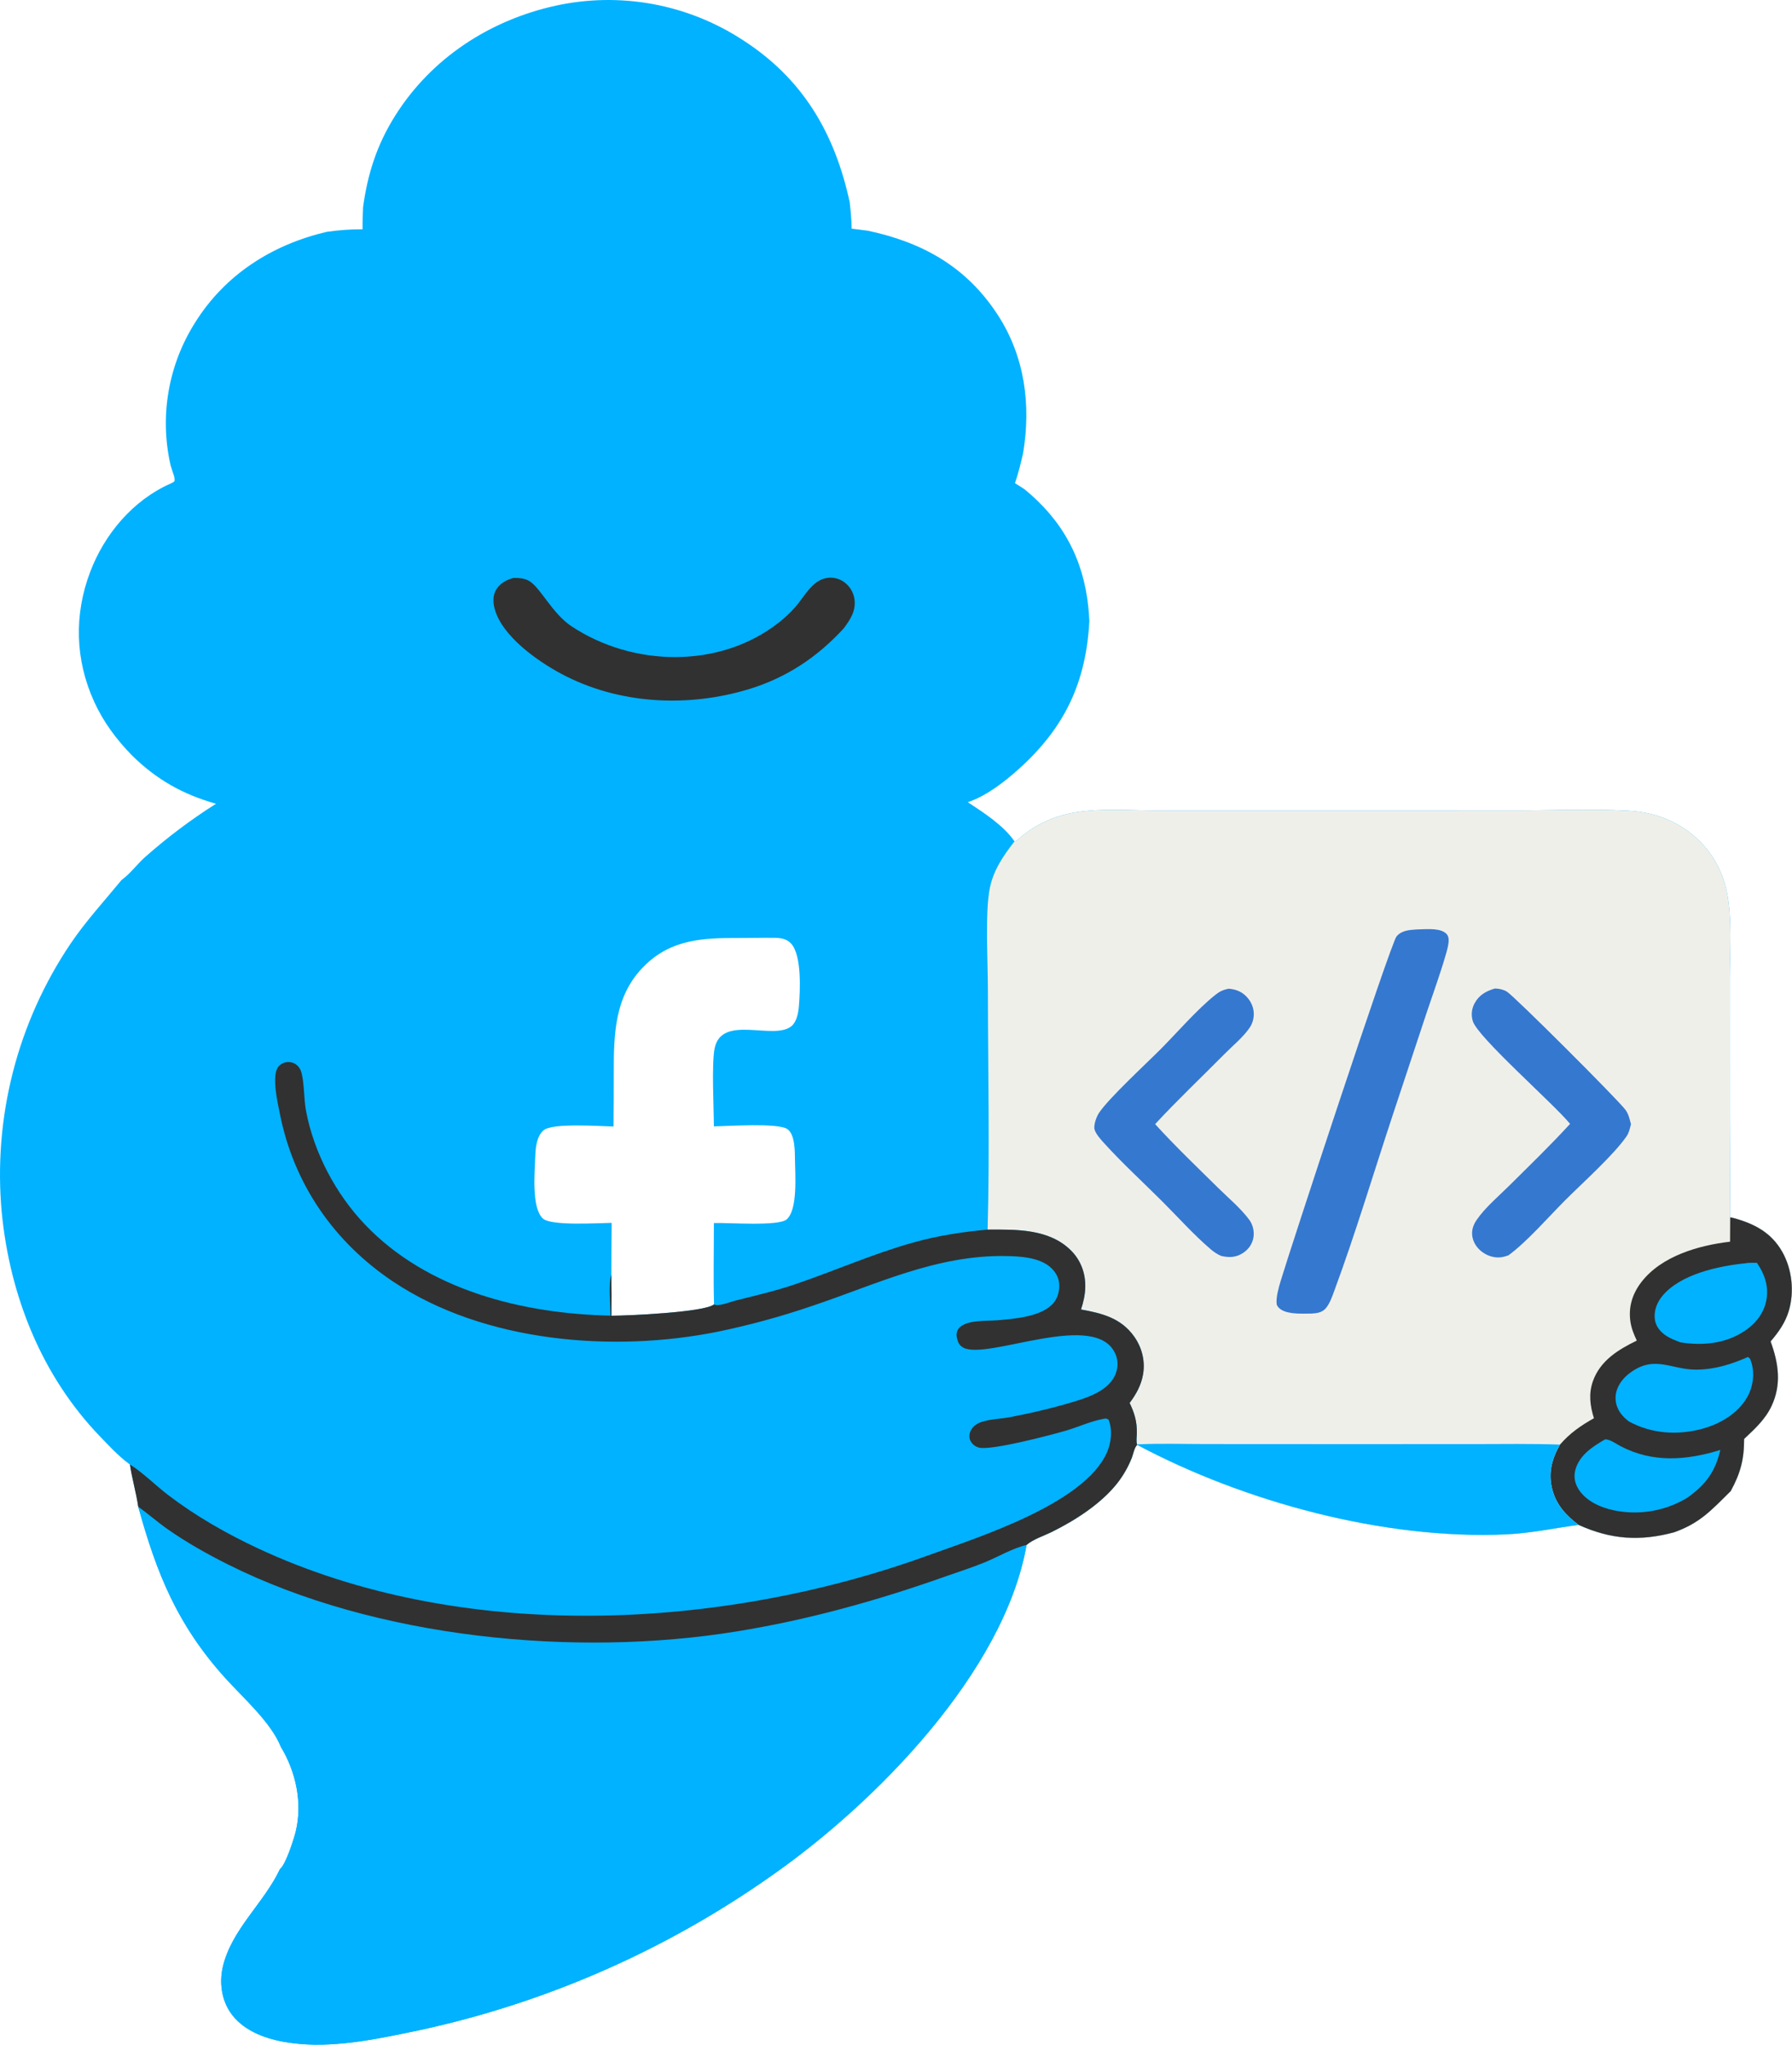
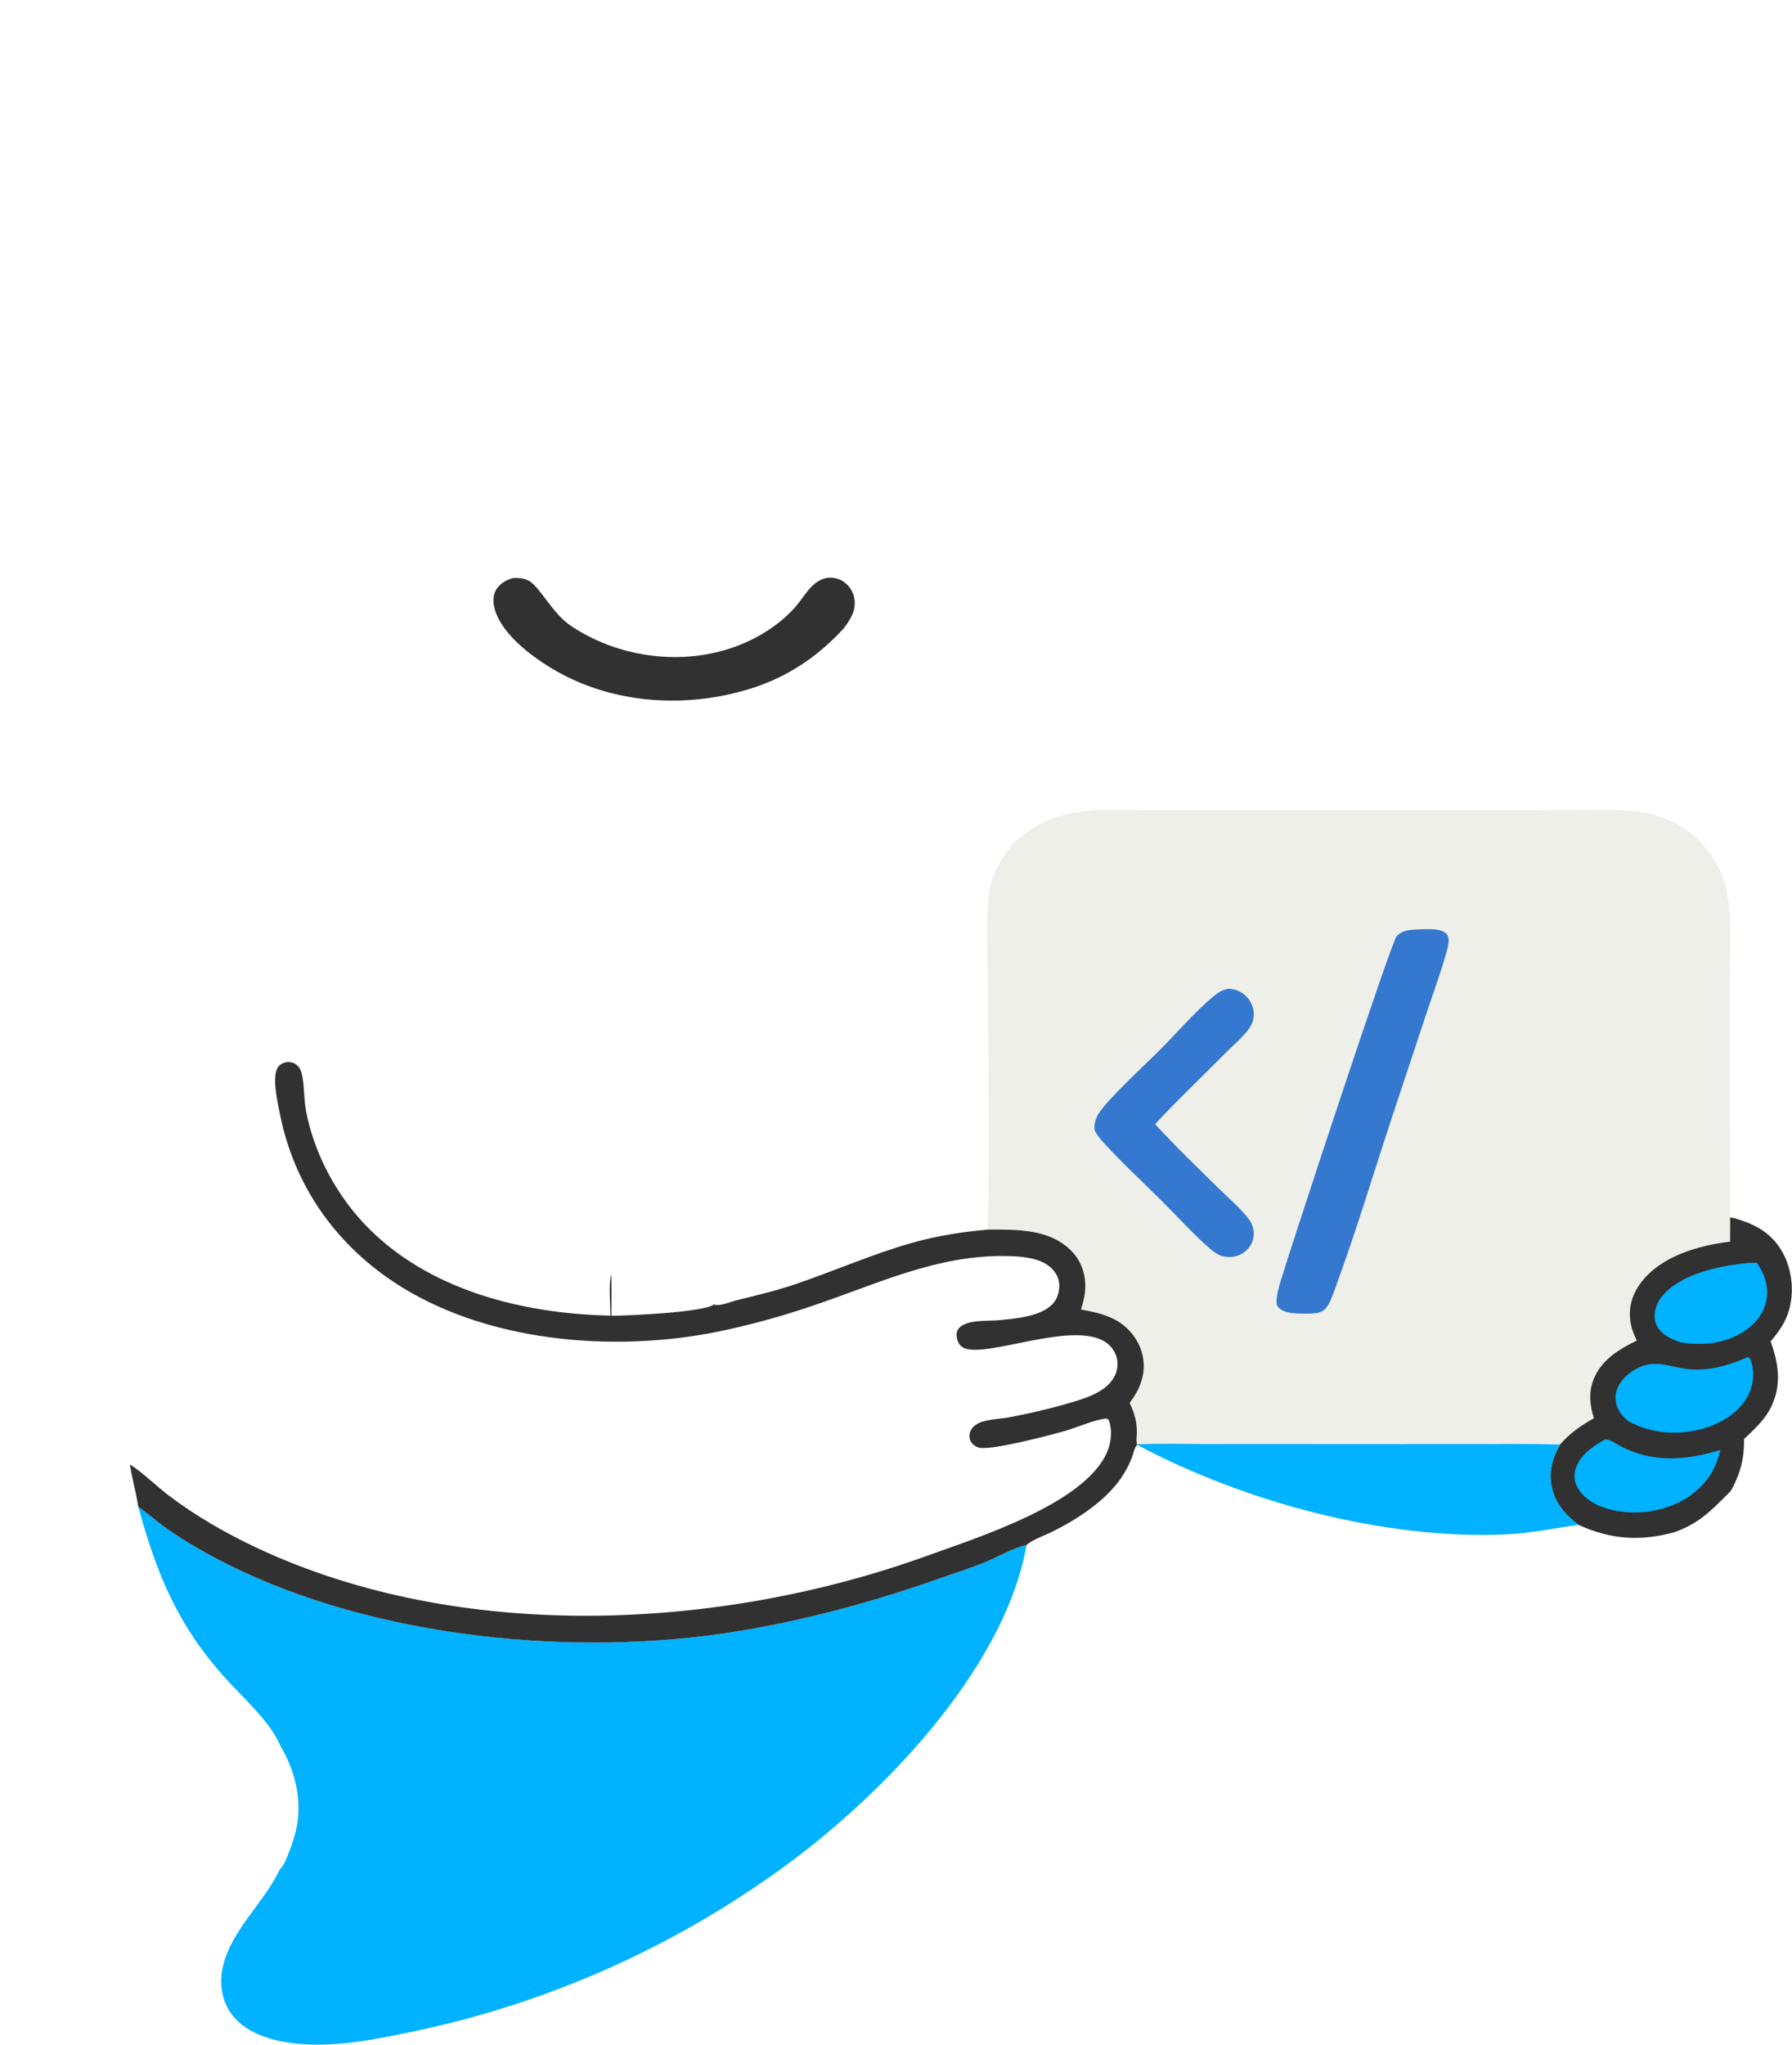
<svg xmlns="http://www.w3.org/2000/svg" width="781" height="891" viewBox="0 0 781 891" fill="none">
-   <path d="M158.229 90.287C160.254 75.552 164.313 62.974 172.275 50.334C188.051 25.292 213.455 8.814 242.162 2.479C243.027 2.29 243.895 2.111 244.764 1.943C245.633 1.776 246.505 1.619 247.378 1.472C248.252 1.326 249.127 1.191 250.004 1.066C250.881 0.942 251.759 0.828 252.638 0.725C253.518 0.622 254.399 0.53 255.281 0.449C256.162 0.368 257.045 0.298 257.929 0.239C258.812 0.18 259.697 0.132 260.582 0.095C261.467 0.058 262.352 0.031 263.237 0.016C264.122 0.001 265.008 -0.004 265.894 0.003C266.779 0.01 267.665 0.027 268.55 0.056C269.435 0.084 270.319 0.124 271.203 0.175C272.088 0.225 272.971 0.286 273.854 0.359C274.737 0.431 275.618 0.515 276.498 0.609C277.379 0.703 278.258 0.808 279.136 0.924C280.014 1.04 280.89 1.167 281.765 1.305C282.64 1.442 283.513 1.591 284.384 1.75C285.255 1.91 286.125 2.08 286.992 2.261C287.859 2.441 288.723 2.633 289.585 2.835C290.447 3.038 291.307 3.251 292.164 3.474C293.021 3.698 293.875 3.932 294.726 4.177C295.577 4.421 296.425 4.677 297.27 4.942C298.115 5.208 298.956 5.484 299.794 5.771C300.632 6.057 301.466 6.354 302.297 6.662C303.127 6.969 303.954 7.286 304.777 7.614C305.6 7.942 306.418 8.28 307.232 8.628C308.047 8.976 308.857 9.334 309.662 9.702C310.467 10.07 311.268 10.448 312.064 10.836C312.86 11.224 313.651 11.621 314.438 12.029C315.224 12.437 316.005 12.854 316.781 13.28C317.557 13.707 318.328 14.144 319.093 14.59C319.858 15.036 320.617 15.491 321.371 15.956C322.125 16.421 322.873 16.895 323.615 17.378C349.951 34.264 363.811 58.062 370.319 88.079C370.746 91.939 371.126 95.737 371.16 99.623C373.503 99.903 375.843 100.199 378.182 100.511C402.075 105.567 421.132 116.194 434.778 137.092C446.62 155.227 449.443 176.467 445.862 197.592C444.846 201.969 443.816 206.25 442.346 210.504L446.478 213.119C462.959 226.601 472.09 243.156 474.313 264.438C474.512 266.476 474.665 268.517 474.772 270.562C473.334 297.381 464.022 317.093 443.924 335.116C437.714 340.685 429.802 346.853 421.78 349.487C428.807 354.111 437.314 359.566 442.148 366.564L443.115 366.217C450.555 359.5 459.08 355.455 468.988 353.879C480.065 352.117 492.191 353.072 503.417 353.094L561.015 353.089L659.882 353.085C676.367 353.09 693.268 352.32 709.71 353.223C722.616 353.932 734.017 358.818 742.719 368.558C747.614 374.038 751.016 381.057 752.522 388.232C755.054 400.292 753.848 414.179 753.858 426.529L753.871 487.34L754.057 530.367L755.431 530.649C764.418 533.074 771.889 536.906 776.683 545.274C781.043 552.883 782.094 562.742 779.601 571.139C778.076 576.275 775.106 580.422 771.672 584.437C775.135 593.889 776.52 603.157 772.075 612.596C769.341 618.405 764.732 622.607 760.125 626.918C760.145 635.869 758.536 641.842 754.293 649.637C754.151 649.775 754.008 649.91 753.867 650.049C745.683 658.159 740.733 663.656 729.541 667.623C714.616 671.589 702.083 670.741 687.996 664.367C677.336 665.771 667.147 668.006 656.327 668.493C603.287 670.881 542.211 654.343 495.614 629.492C495.488 629.639 495.346 629.776 495.234 629.935C494.21 631.388 493.888 633.562 493.235 635.235C492.435 637.241 491.494 639.18 490.413 641.05C489.332 642.92 488.123 644.702 486.784 646.398C479.655 655.336 468.457 662.47 458.322 667.474C455.01 669.109 450.097 670.693 447.397 673.119C437.599 728.76 381.182 785.732 336.704 816.88C333.723 818.987 330.715 821.055 327.68 823.084C324.645 825.112 321.585 827.101 318.498 829.05C315.411 830.999 312.3 832.908 309.164 834.776C306.027 836.644 302.867 838.47 299.684 840.256C296.5 842.042 293.293 843.786 290.064 845.488C286.835 847.19 283.584 848.849 280.311 850.467C277.038 852.085 273.745 853.659 270.432 855.191C267.119 856.723 263.786 858.211 260.433 859.656C257.08 861.1 253.71 862.501 250.321 863.859C246.932 865.215 243.527 866.528 240.104 867.797C236.681 869.065 233.242 870.289 229.787 871.468C226.332 872.646 222.862 873.78 219.378 874.868C215.893 875.956 212.395 876.999 208.884 877.997C205.372 878.994 201.848 879.945 198.312 880.851C194.775 881.756 191.228 882.615 187.669 883.429C184.11 884.242 180.542 885.009 176.963 885.729C159.707 889.297 141.233 892.74 123.676 889.583C114.878 888 105.391 884.338 100.261 876.58C96.487 870.872 95.588 863.59 97.096 856.991C100.803 840.761 115.109 829.051 122.021 814.308C124.515 812.455 128.103 801.184 128.883 797.978C131.911 785.519 128.975 771.925 122.4 761.062C118.166 750.42 105.867 739.606 98.125 731.026C77.416 708.075 68.342 685.853 60.247 656.439C59.359 650.308 57.53 644.227 56.63 638.034C56.465 637.925 56.293 637.825 56.134 637.707C51.653 634.392 47.397 629.802 43.522 625.771C18.066 599.296 4.312 564.525 0.762 528.3C0.644 527.022 0.54 525.744 0.449 524.464C0.358 523.184 0.282 521.903 0.219 520.622C0.156 519.34 0.106 518.058 0.07 516.776C0.034 515.493 0.012 514.21 0.004 512.927C-0.005 511.644 0.001 510.361 0.02 509.078C0.039 507.795 0.072 506.513 0.118 505.231C0.165 503.948 0.225 502.666 0.299 501.386C0.373 500.105 0.461 498.825 0.562 497.546C0.663 496.267 0.778 494.989 0.907 493.713C1.036 492.436 1.178 491.161 1.333 489.887C1.489 488.613 1.659 487.342 1.842 486.072C2.025 484.802 2.221 483.534 2.432 482.269C2.642 481.003 2.866 479.739 3.103 478.479C3.34 477.217 3.591 475.959 3.855 474.704C4.119 473.448 4.396 472.196 4.687 470.946C4.978 469.696 5.283 468.45 5.6 467.207C5.917 465.963 6.248 464.724 6.592 463.488C6.936 462.252 7.293 461.019 7.664 459.791C8.035 458.563 8.418 457.338 8.814 456.118C9.211 454.898 9.62 453.682 10.043 452.471C10.466 451.259 10.901 450.053 11.35 448.851C11.798 447.648 12.259 446.451 12.733 445.259C13.207 444.066 13.694 442.879 14.193 441.698C14.692 440.516 15.204 439.339 15.729 438.168C16.254 436.997 16.791 435.832 17.34 434.673C17.889 433.513 18.451 432.36 19.026 431.212C19.6 430.064 20.186 428.923 20.784 427.789C21.383 426.654 21.993 425.526 22.616 424.404C23.239 423.282 23.873 422.167 24.52 421.059C25.167 419.95 25.825 418.849 26.495 417.755C27.165 416.661 27.847 415.574 28.54 414.494C29.233 413.414 29.938 412.342 30.654 411.278C37.378 401.319 45.392 392.645 52.982 383.39C56.656 380.804 59.909 376.321 63.372 373.273C73.111 364.702 83.187 357.117 94.144 350.179C79.665 346.112 68.087 339.58 57.38 328.97C50.672 322.081 45.1 314.598 41.086 305.824C32.725 287.553 32.203 267.821 39.331 249.1C45.606 232.62 57.966 217.949 74.213 210.737C75.015 210.402 75.387 210.197 76.045 209.685C76.131 208.7 76.117 208.142 75.791 207.189C75.275 205.68 74.789 204.18 74.33 202.65C74.181 201.993 74.039 201.335 73.905 200.675C73.772 200.015 73.647 199.353 73.53 198.69C73.413 198.026 73.304 197.362 73.203 196.696C73.102 196.03 73.01 195.363 72.926 194.695C72.841 194.027 72.765 193.358 72.697 192.688C72.63 192.018 72.57 191.347 72.519 190.675C72.468 190.003 72.425 189.331 72.39 188.659C72.355 187.987 72.329 187.314 72.311 186.641C72.293 185.967 72.283 185.294 72.282 184.621C72.28 183.947 72.287 183.273 72.302 182.601C72.317 181.927 72.341 181.254 72.372 180.582C72.404 179.908 72.444 179.236 72.492 178.565C72.541 177.893 72.597 177.222 72.662 176.552C72.727 175.881 72.8 175.211 72.881 174.543C72.962 173.875 73.052 173.207 73.15 172.541C73.248 171.875 73.354 171.21 73.468 170.546C73.582 169.882 73.704 169.22 73.835 168.559C73.966 167.898 74.104 167.239 74.251 166.583C74.398 165.925 74.552 165.27 74.715 164.616C74.878 163.962 75.049 163.311 75.228 162.662C75.407 162.012 75.594 161.366 75.789 160.722C75.984 160.077 76.187 159.435 76.398 158.795C76.609 158.155 76.827 157.518 77.053 156.884C77.28 156.25 77.514 155.618 77.756 154.99C77.998 154.361 78.248 153.736 78.505 153.114C78.762 152.492 79.027 151.873 79.3 151.257C79.573 150.641 79.853 150.028 80.141 149.42C80.429 148.811 80.724 148.206 81.027 147.604C81.33 147.002 81.64 146.405 81.957 145.811C82.274 145.217 82.599 144.627 82.931 144.041C83.263 143.455 83.602 142.873 83.949 142.296C84.295 141.718 84.648 141.144 85.009 140.576C98.089 119.591 118.697 106.539 142.487 100.996C147.669 100.239 152.777 99.892 158.013 99.897C157.974 96.692 158.12 93.489 158.229 90.287ZM266.578 532.782C266.453 540.29 266.478 547.806 266.434 555.316C266.539 561.288 266.555 567.261 266.481 573.235C272.975 573.264 307.156 571.764 311.197 568.292C310.86 556.508 311.138 544.637 311.133 532.843C317.188 532.637 339.336 534.374 342.875 531.246C347.793 526.899 346.529 511.502 346.467 505.247C346.43 501.613 346.504 494.303 343.194 491.95C339.163 489.084 316.961 490.671 311.129 490.737C311.102 482.818 310.093 463.424 311.452 456.757C314.521 441.702 337.27 453.51 344.974 447.037C347.226 445.145 347.919 441.35 348.161 438.598C348.761 431.778 349.495 416.295 344.807 411.114C342.863 408.965 340.197 408.627 337.431 408.595C332.249 408.535 327.043 408.702 321.854 408.677C306.356 408.6 292.498 409.232 280.829 420.815C267.704 433.843 267.478 450.607 267.497 467.93C267.509 475.552 267.469 483.173 267.376 490.795C261.36 490.691 240.696 489.126 236.865 492.468C233.774 495.164 233.395 500.324 233.266 504.12C233.04 510.772 231.589 526.116 236.547 530.841C240.104 534.23 260.669 532.828 266.578 532.782Z" fill="#00B2FF" />
  <path d="M443.114 366.216C450.554 359.499 459.079 355.454 468.987 353.878C480.064 352.116 492.19 353.071 503.416 353.093L561.014 353.088L659.881 353.084C676.366 353.089 693.267 352.319 709.709 353.222C722.615 353.931 734.016 358.817 742.718 368.557C747.613 374.037 751.015 381.056 752.521 388.231C755.053 400.291 753.847 414.178 753.857 426.528L753.87 487.339L754.056 530.366L755.43 530.648C764.417 533.073 771.888 536.905 776.682 545.273C781.042 552.882 782.093 562.741 779.6 571.138C778.075 576.274 775.105 580.421 771.671 584.436C775.134 593.888 776.519 603.156 772.074 612.595C769.34 618.404 764.731 622.606 760.124 626.917C760.144 635.868 758.535 641.841 754.292 649.636C754.15 649.774 754.007 649.909 753.866 650.048C745.682 658.158 740.732 663.655 729.54 667.622C714.615 671.588 702.082 670.74 687.995 664.366C677.335 665.77 667.146 668.005 656.326 668.492C603.286 670.88 542.21 654.342 495.613 629.491L495.537 629.291C495.102 627.799 495.447 625.959 495.47 624.39C495.543 619.387 494.459 615.702 492.32 611.231C495.131 607.488 497.312 603.576 498.148 598.899C499.193 593.058 497.716 587.127 494.294 582.307C488.553 574.219 480.309 572.181 471.129 570.52C472.163 567.344 472.919 564.108 472.989 560.756C473.113 554.74 471.042 549.079 466.754 544.808C457.214 535.308 442.888 535.648 430.433 535.718C431.368 500.856 430.568 465.752 430.553 430.867C430.548 419.187 429.252 397.401 431.394 386.881C432.988 379.053 437.316 372.763 442.147 366.563L443.114 366.216Z" fill="#EFEFEA" />
  <path d="M754.056 530.367L755.43 530.649C764.417 533.074 771.888 536.906 776.682 545.274C781.042 552.883 782.093 562.742 779.6 571.139C778.075 576.275 775.105 580.422 771.671 584.437C775.134 593.889 776.519 603.157 772.074 612.596C769.34 618.405 764.731 622.607 760.124 626.918C760.144 635.869 758.535 641.842 754.292 649.637C754.15 649.775 754.007 649.91 753.866 650.049C745.682 658.159 740.732 663.656 729.54 667.623C714.615 671.589 702.082 670.741 687.995 664.367C682.629 660.34 678.322 655.742 676.556 649.026C674.669 641.843 676.321 635.647 679.879 629.389C684.24 624.349 688.893 621.15 694.674 617.89C692.979 612.487 692.29 607.189 694.245 601.711C697.429 592.787 705.29 587.977 713.35 584.074C712.122 581.404 711.052 578.899 710.6 575.958C709.607 569.492 711.419 563.667 715.389 558.532C724.168 547.177 740.413 542.566 754.004 540.981L754.056 530.367Z" fill="#313131" />
  <path d="M761.791 591.215C762.814 591.856 762.827 592.16 763.195 593.272C764.856 598.281 764.063 604.092 761.514 608.654C757.57 615.712 749.798 620.285 742.194 622.41C731.356 625.437 719.714 624.721 709.818 619.235C707.936 617.796 706.248 616.013 705.203 613.866C705.038 613.529 704.891 613.184 704.762 612.832C704.633 612.48 704.522 612.121 704.43 611.757C704.338 611.394 704.265 611.026 704.211 610.654C704.156 610.283 704.121 609.91 704.106 609.535C704.09 609.16 704.093 608.785 704.116 608.41C704.139 608.036 704.181 607.664 704.243 607.293C704.304 606.923 704.384 606.557 704.484 606.195C704.582 605.833 704.7 605.477 704.836 605.127C706.008 602.026 708.344 599.551 711.029 597.678C721.453 590.409 728.594 596.838 739.491 596.724C747.41 596.64 754.609 594.387 761.791 591.215Z" fill="#00B2FF" />
  <path d="M699.532 627.106C701.603 627.007 704.365 629.056 706.21 630.029C720.293 637.453 735.017 636.265 749.761 631.715C747.534 641.385 743.182 647.037 735.181 652.662C734.588 653.016 733.988 653.355 733.38 653.681C732.771 654.007 732.156 654.318 731.533 654.615C730.91 654.913 730.281 655.195 729.645 655.462C729.009 655.73 728.367 655.983 727.719 656.221C727.072 656.459 726.419 656.681 725.76 656.889C725.102 657.097 724.44 657.289 723.773 657.465C723.106 657.642 722.435 657.803 721.76 657.948C721.086 658.094 720.409 658.223 719.728 658.337C719.047 658.451 718.364 658.549 717.679 658.631C716.994 658.713 716.308 658.779 715.619 658.829C714.931 658.879 714.242 658.913 713.552 658.931C712.863 658.95 712.173 658.952 711.483 658.938C710.793 658.924 710.104 658.893 709.415 658.847C708.726 658.801 708.039 658.739 707.354 658.661C706.669 658.583 705.985 658.489 705.304 658.379C704.623 658.269 703.944 658.144 703.269 658.002C697.451 656.777 691.102 653.909 687.882 648.688C686.262 646.061 685.789 643.121 686.65 640.145C688.467 633.866 694.213 630.18 699.532 627.106Z" fill="#00B2FF" />
  <path d="M760.45 550.416C762.094 550.074 764.021 550.214 765.706 550.174C768.972 554.933 770.826 560.147 769.907 565.985C769.053 571.41 765.823 575.899 761.447 579.103C752.94 585.331 742.423 586.477 732.293 584.816C729.735 583.809 727.308 582.936 725.119 581.199C722.952 579.479 721.426 577.223 721.176 574.414C720.855 570.811 722.217 567.39 724.483 564.635C732.287 555.147 748.901 551.593 760.45 550.416Z" fill="#00B2FF" />
  <path d="M495.537 629.292C505.445 628.797 515.505 629.134 525.433 629.138L579.688 629.167L642.495 629.159C654.93 629.16 667.453 628.917 679.879 629.389C676.321 635.647 674.669 641.843 676.556 649.026C678.322 655.742 682.629 660.34 687.995 664.367C677.335 665.771 667.146 668.006 656.326 668.493C603.286 670.881 542.21 654.343 495.613 629.492L495.537 629.292Z" fill="#00B2FF" />
  <path d="M617.449 404.939C620.908 404.907 626.396 404.234 629.455 406.114C630.517 406.767 631.139 407.582 631.307 408.839C631.585 410.912 630.68 413.96 630.087 416.008C627.617 424.538 624.516 432.979 621.705 441.41L607.144 485.335C598.609 511.094 590.79 537.34 581.377 562.771C580.476 565.207 579.449 568.138 577.718 570.092C576.17 571.84 573.908 572.166 571.708 572.289C567.718 572.3 561.748 572.748 558.291 570.548C557.581 570.096 556.55 569.085 556.423 568.244C555.995 565.403 557.308 560.913 558.134 558.134C562.085 544.851 606.1 410.964 608.647 407.978C610.938 405.29 614.196 405.18 617.449 404.939Z" fill="#3578CF" />
-   <path d="M651.509 430.667C653.395 430.731 655.034 431.05 656.689 432.007C659.737 433.768 704.755 478.702 708.376 483.477C709.761 485.303 710.244 487.593 710.816 489.775C710.368 491.619 709.966 493.515 708.872 495.1C703.226 503.271 689.478 515.579 682.15 522.915C674.817 530.257 665.639 540.882 657.442 546.905C656.238 547.355 654.921 547.736 653.635 547.826C650.534 548.042 647.346 546.77 645.052 544.704C643.058 542.909 641.692 540.384 641.583 537.676C641.486 535.283 642.338 533.25 643.684 531.319C647.444 525.926 653.101 521.207 657.765 516.572C666.682 507.712 675.793 498.921 684.278 489.647C677.087 480.853 644.102 451.987 641.912 444.952C641.809 444.634 641.723 444.311 641.654 443.985C641.584 443.659 641.531 443.33 641.494 442.998C641.457 442.666 641.437 442.333 641.434 441.999C641.431 441.665 641.444 441.331 641.475 440.999C641.505 440.666 641.552 440.336 641.616 440.009C641.679 439.681 641.759 439.357 641.856 439.037C641.952 438.717 642.064 438.403 642.192 438.095C642.32 437.786 642.463 437.485 642.621 437.191C644.599 433.484 647.623 431.83 651.509 430.667Z" fill="#3578CF" />
  <path d="M535.388 430.759C538.036 430.929 540.481 431.723 542.502 433.488C544.738 435.441 546.228 438.186 546.413 441.173C546.546 443.335 545.983 445.687 544.789 447.499C541.953 451.806 537.226 455.601 533.584 459.289C523.564 469.436 513.111 479.289 503.438 489.758C512.157 499.355 521.72 508.485 530.956 517.592C535.442 522.015 540.736 526.409 544.472 531.45C546.048 533.577 546.725 536.551 546.279 539.157C545.782 542.065 544.061 544.438 541.581 545.997C538.539 547.909 535.671 547.956 532.256 547.193C530.52 546.467 529.116 545.526 527.682 544.303C520.233 537.948 513.396 530.265 506.451 523.339C498.033 514.944 489.069 506.745 481.105 497.947C479.706 496.402 477.743 494.238 477.087 492.271C476.461 490.397 477.814 486.67 478.864 485.038C482.92 478.73 499.765 463.213 505.891 457.046C513.216 449.671 521.574 439.947 529.526 433.56C531.465 432.003 532.96 431.28 535.388 430.759Z" fill="#3578CF" />
  <path d="M60.246 656.438C64.586 659.567 68.591 663.101 72.981 666.188C81.216 671.976 90.305 677.068 99.303 681.576C163.612 713.797 250.654 722.217 321.046 710.784C352.465 705.681 382.269 697.376 412.224 686.772C417.94 684.749 423.813 682.892 429.415 680.583C435.053 678.259 441.507 674.437 447.396 673.118C437.598 728.759 381.181 785.732 336.703 816.88C333.722 818.987 330.714 821.055 327.679 823.083C324.644 825.112 321.584 827.101 318.497 829.049C315.41 830.999 312.299 832.908 309.163 834.776C306.026 836.644 302.866 838.47 299.683 840.255C296.499 842.041 293.292 843.785 290.063 845.487C286.834 847.189 283.583 848.849 280.31 850.466C277.037 852.084 273.744 853.659 270.431 855.19C267.118 856.722 263.785 858.211 260.432 859.655C257.079 861.1 253.709 862.501 250.32 863.858C246.931 865.215 243.526 866.528 240.103 867.797C236.68 869.065 233.241 870.289 229.786 871.467C226.331 872.646 222.861 873.779 219.377 874.867C215.892 875.956 212.394 876.999 208.883 877.996C205.371 878.994 201.847 879.945 198.311 880.85C194.774 881.756 191.227 882.615 187.668 883.428C184.109 884.242 180.541 885.009 176.962 885.729C159.706 889.297 141.232 892.739 123.675 889.582C114.877 887.999 105.39 884.337 100.26 876.579C96.486 870.871 95.587 863.589 97.095 856.99C100.802 840.76 115.108 829.05 122.02 814.307C124.514 812.454 128.102 801.183 128.882 797.977C131.91 785.518 128.974 771.924 122.399 761.061C118.165 750.419 105.866 739.606 98.124 731.026C77.415 708.075 68.341 685.852 60.246 656.438Z" fill="#00B2FF" />
  <path d="M56.631 638.033C62.504 641.768 67.795 647.176 73.392 651.439C85.35 660.547 98.655 668.146 112.253 674.511C200.759 715.94 313.851 710.485 404.171 677.782C426.36 669.748 472.483 655.258 482.43 632.827C484.345 628.508 484.884 623.004 483.161 618.546C482.031 617.808 481.741 618.02 480.398 618.28C475.223 619.281 469.892 621.726 464.778 623.237C457.936 625.258 432.053 632.03 426.704 630.7C424.996 630.276 423.681 629.215 422.905 627.637C422.237 626.28 422.457 624.437 423.135 623.151C424.127 621.271 425.94 620.118 427.915 619.472C431.699 618.234 436.286 618.179 440.23 617.421C449.927 615.557 460.131 613.167 469.55 610.215C475.631 608.31 482.942 605.444 485.88 599.351C487.211 596.592 487.455 593.329 486.352 590.452C478.442 569.815 429.938 593.115 419.655 587.036C418.138 586.14 417.564 584.942 417.137 583.299C416.748 581.803 416.763 580.182 417.742 578.895C420.819 574.849 430.133 575.627 434.835 575.21C442.129 574.564 454.431 573.672 459.34 567.436C461.243 565.017 461.941 561.723 461.556 558.698C461.177 555.71 459.171 552.996 456.757 551.288C451.81 547.786 444.462 547.34 438.59 547.234C407.955 546.684 381.99 559.61 353.702 569.044C340.343 573.602 326.753 577.312 312.931 580.172C267.197 589.433 210.987 584.846 171.334 558.366C145.488 541.106 127.992 515.75 121.954 485.159C121.032 480.485 118.18 468.503 121.374 464.667C122.518 463.293 124.314 462.618 126.074 462.718C128.819 462.873 130.79 464.875 131.427 467.459C132.724 472.724 132.358 478.617 133.377 484.007C136.81 502.187 146.312 520.135 159.039 533.488C186.36 562.151 227.742 572.364 266.075 573.198C266.053 568.752 265.129 559.18 266.435 555.315C266.54 561.288 266.556 567.261 266.482 573.234C272.976 573.263 307.157 571.763 311.198 568.291C313.041 569.396 318.345 567.183 320.55 566.632C329.342 564.436 338.118 562.403 346.705 559.48C363.823 553.653 380.425 546.277 397.855 541.386C408.559 538.383 419.377 536.697 430.435 535.718C442.89 535.648 457.216 535.308 466.756 544.808C471.044 549.079 473.115 554.74 472.991 560.756C472.921 564.108 472.165 567.344 471.131 570.52C480.311 572.181 488.555 574.219 494.296 582.307C497.718 587.127 499.195 593.058 498.15 598.899C497.314 603.576 495.133 607.488 492.322 611.231C494.461 615.702 495.545 619.387 495.472 624.39C495.449 625.959 495.104 627.799 495.539 629.291L495.615 629.491C495.489 629.638 495.347 629.775 495.235 629.934C494.211 631.387 493.889 633.561 493.236 635.234C492.436 637.241 491.495 639.179 490.414 641.049C489.333 642.919 488.124 644.702 486.785 646.397C479.656 655.335 468.458 662.469 458.323 667.473C455.011 669.108 450.098 670.692 447.398 673.118C441.509 674.437 435.055 678.259 429.417 680.583C423.815 682.892 417.942 684.749 412.226 686.772C382.271 697.376 352.467 705.681 321.048 710.784C250.656 722.217 163.614 713.797 99.305 681.576C90.307 677.068 81.218 671.975 72.983 666.187C68.593 663.1 64.588 659.567 60.248 656.438C59.36 650.307 57.531 644.226 56.631 638.033Z" fill="#313131" />
  <path d="M223.839 251.793C226.189 251.782 228.584 251.911 230.665 253.139C235.567 256.031 240.686 267.304 249.105 272.878C275.827 290.566 313.745 291.492 339.529 271.156C342.077 269.144 344.432 266.927 346.595 264.505C350.559 259.981 353.846 252.931 360.286 251.819C360.617 251.764 360.951 251.725 361.286 251.702C361.621 251.68 361.956 251.675 362.292 251.685C362.627 251.697 362.962 251.724 363.295 251.768C363.628 251.812 363.958 251.873 364.285 251.95C364.612 252.027 364.934 252.12 365.252 252.229C365.569 252.338 365.881 252.462 366.186 252.602C366.491 252.742 366.789 252.897 367.079 253.067C367.369 253.237 367.65 253.42 367.922 253.617C368.228 253.84 368.522 254.078 368.803 254.33C369.085 254.582 369.353 254.848 369.608 255.128C369.863 255.408 370.102 255.7 370.327 256.004C370.552 256.308 370.761 256.623 370.954 256.948C371.147 257.274 371.322 257.608 371.481 257.951C371.64 258.295 371.781 258.645 371.904 259.003C372.027 259.361 372.132 259.724 372.218 260.092C372.304 260.46 372.371 260.832 372.42 261.207C373.049 266.254 370.551 269.979 367.688 273.804C356.223 286.298 342.775 295.251 326.498 300.216C299.693 308.393 269.48 306.873 244.563 293.533C234.29 288.033 218.912 277.274 215.613 265.355C214.836 262.55 214.711 259.312 216.326 256.767C218.081 254.001 220.766 252.6 223.839 251.793Z" fill="#313131" />
</svg>